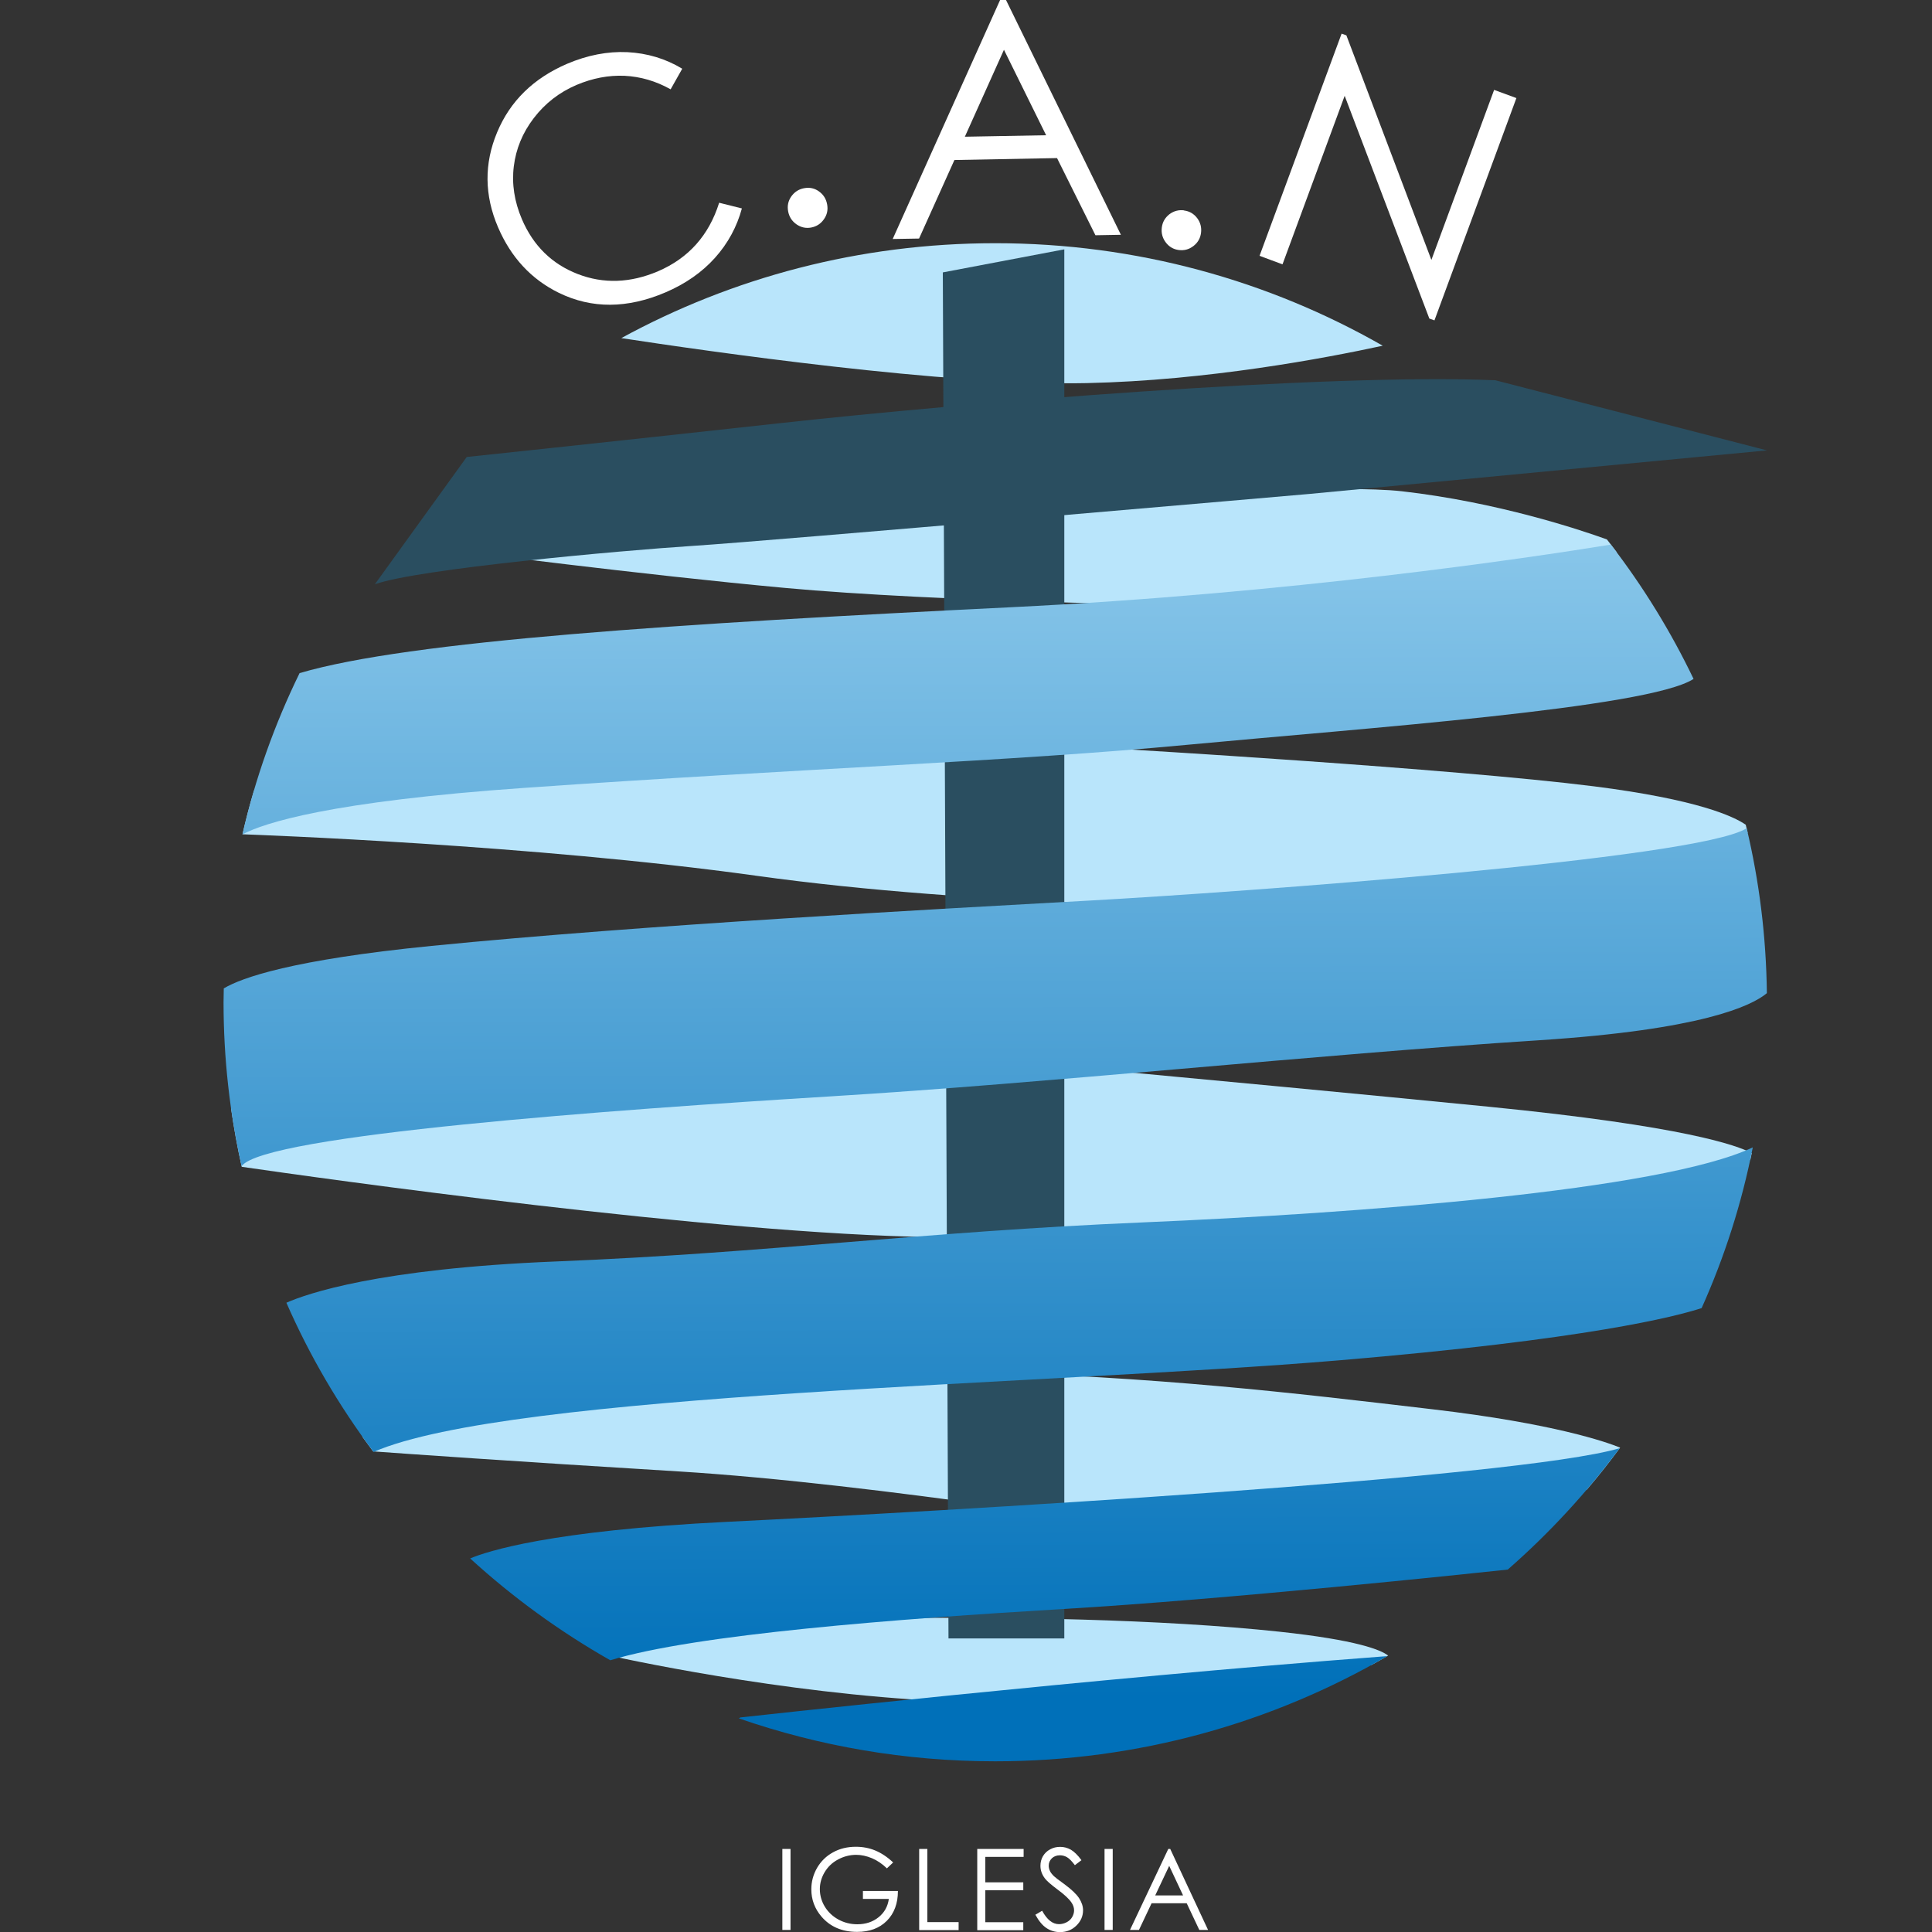
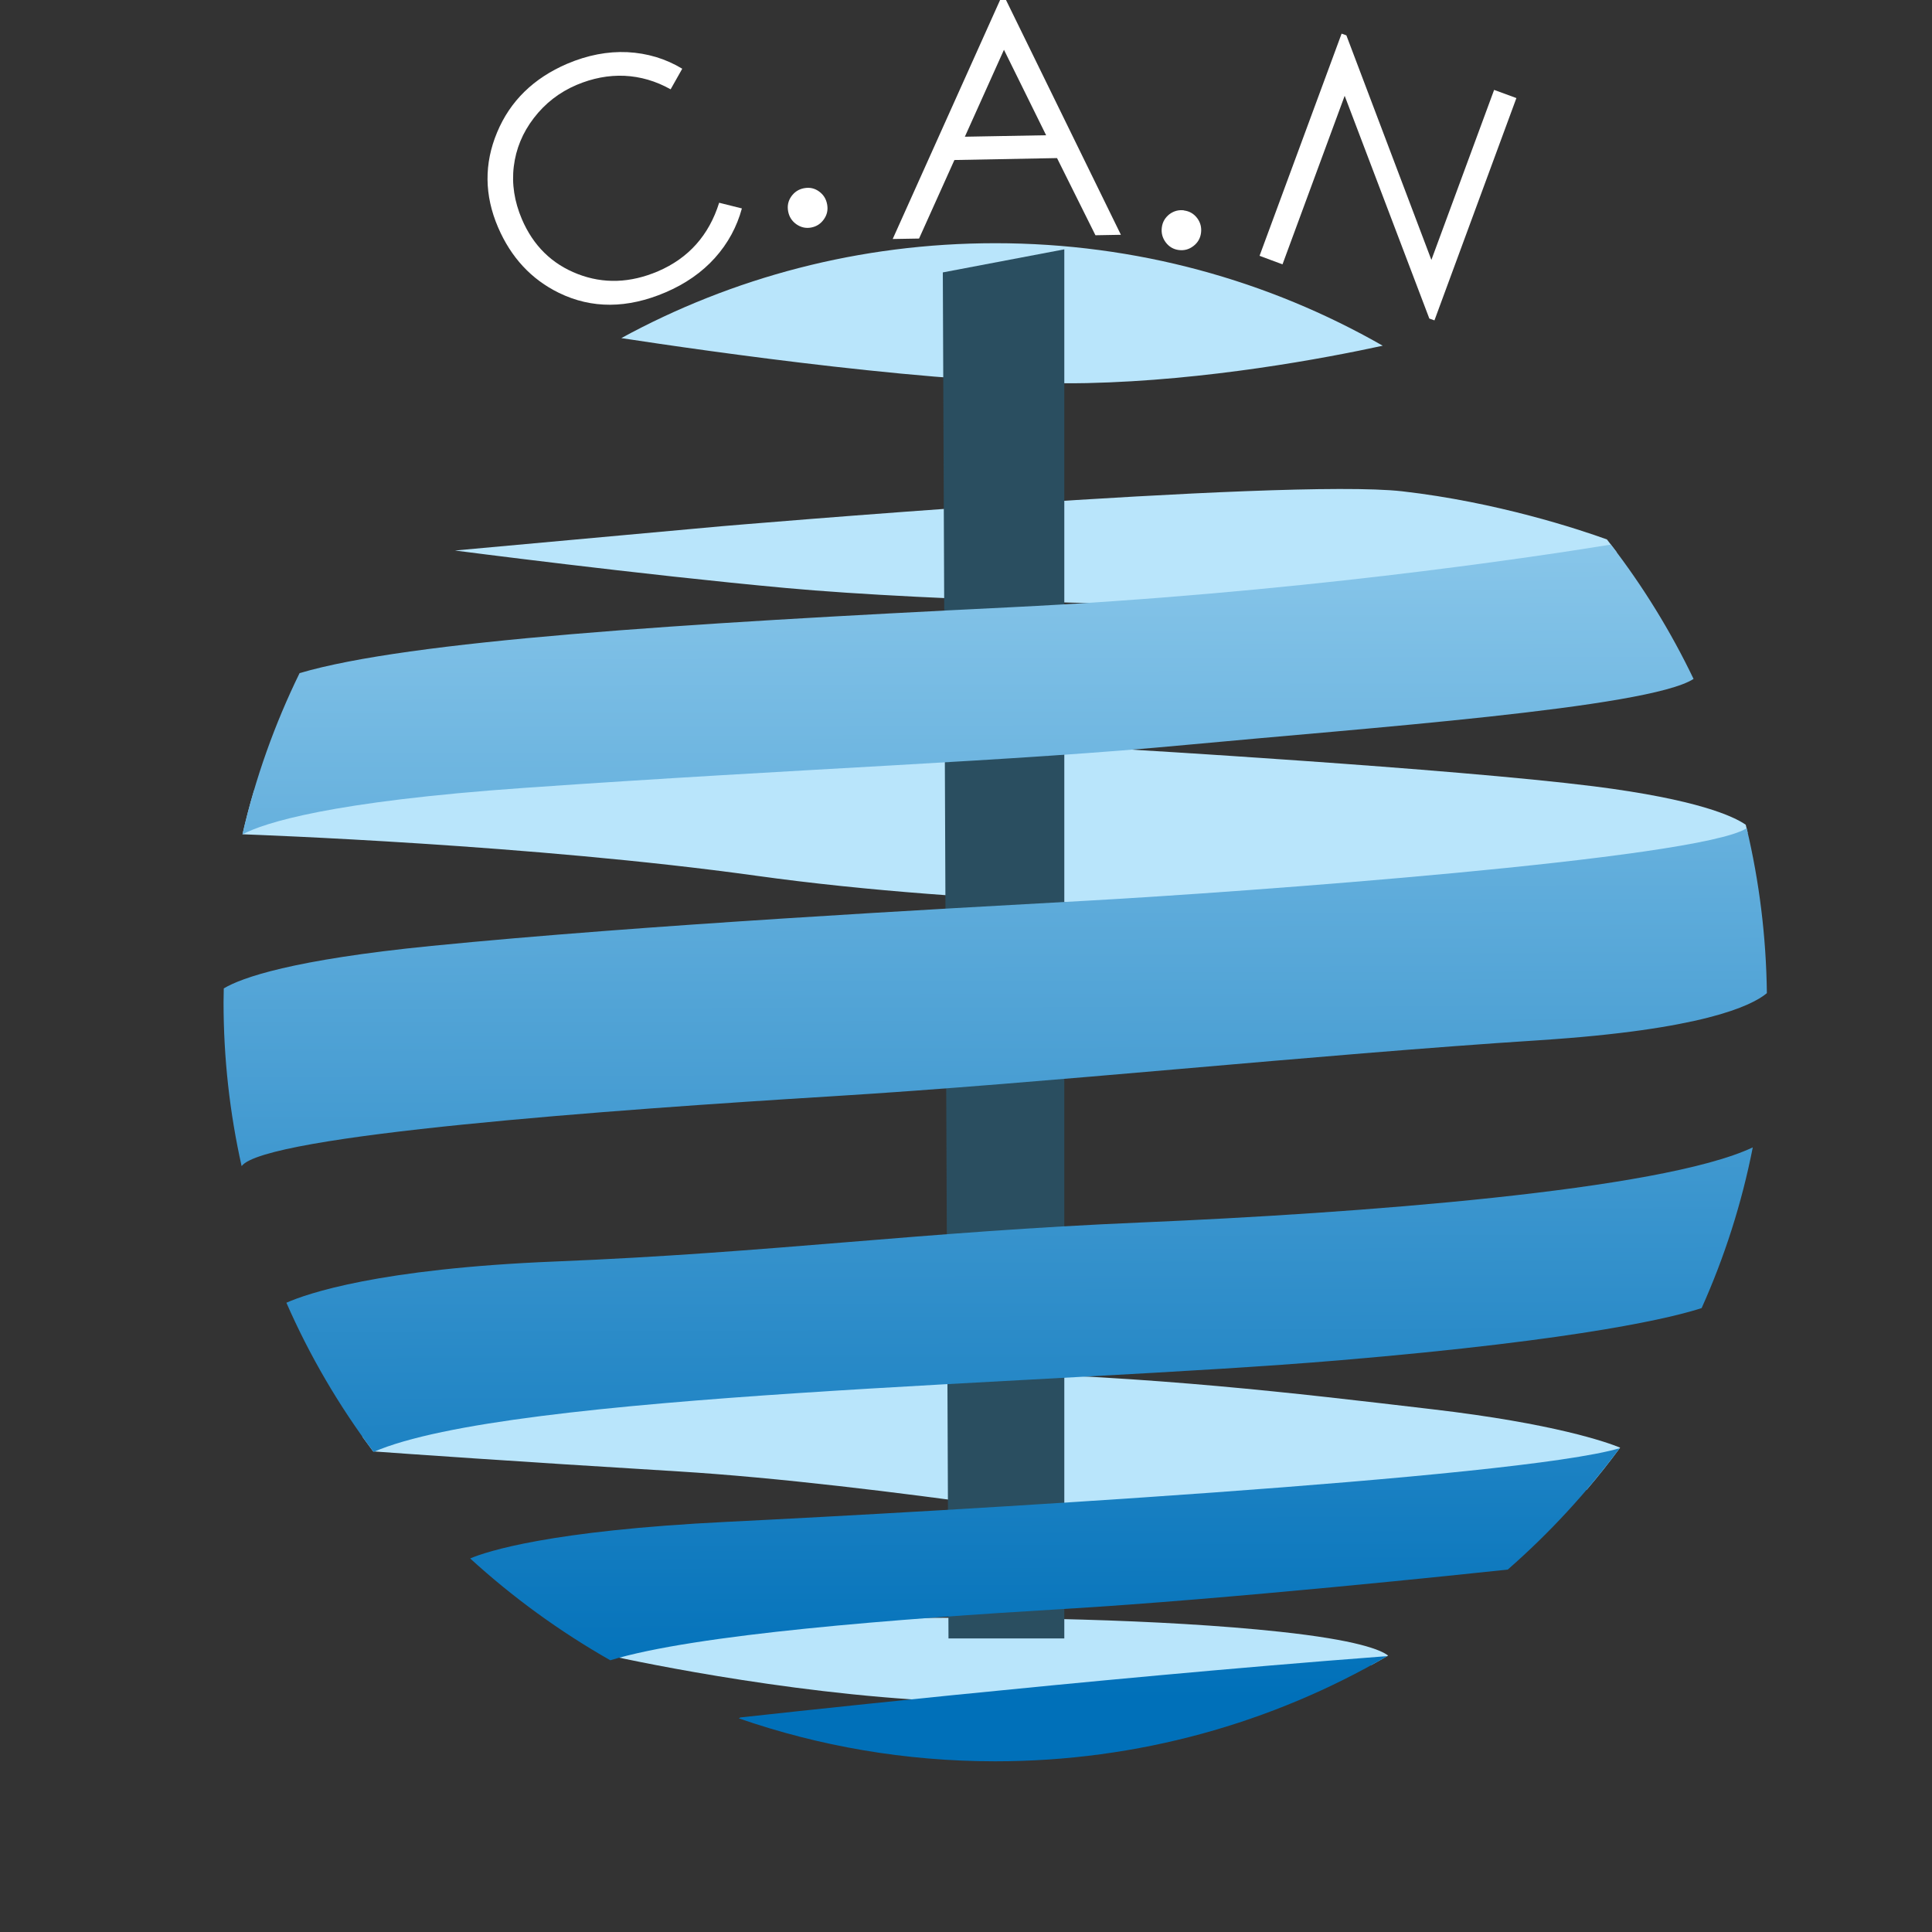
<svg xmlns="http://www.w3.org/2000/svg" id="Layer_2" data-name="Layer 2" viewBox="0 0 170 170">
  <rect x="0" y="0" width="170" height="170" fill="#333333" stroke="none" />
  <defs>
    <style>      .cls-1 {        fill: #2a4e60;      }      .cls-1, .cls-2, .cls-3, .cls-4 {        fill-rule: evenodd;      }      .cls-2 {        fill: #fff;      }      .cls-5 {        fill: none;      }      .cls-3 {        fill: url(#GradientFill_1);      }      .cls-4 {        fill: #b9e5fb;      }    </style>
    <linearGradient id="GradientFill_1" data-name="GradientFill 1" x1="87.71" y1="149.53" x2="87.39" y2="11.22" gradientUnits="userSpaceOnUse">
      <stop offset="0" stop-color="#0070b9" />
      <stop offset="1" stop-color="#b9e5fb" />
    </linearGradient>
  </defs>
  <g id="Layer_1-2" data-name="Layer 1">
    <g>
      <rect class="cls-5" width="170" height="170" />
      <g>
        <path class="cls-4" d="M87.57,21.4c12.43,0,24.08,3.29,34.1,9.02-5.07,1.1-15.44,3.06-26.05,3.29-12.19.27-33.61-2.84-40.95-3.96,9.75-5.32,20.96-8.35,32.9-8.35Z" />
        <path class="cls-4" d="M122.14,145.68c-.48.28-.96.55-1.45.82l-7.63,1.65s-18.71,2.34-32.85,1.38c-14.14-.96-27.43-4.04-27.43-4.04,5.49-6.29,15.57-2.96,25.5-3.1,9.93-.14,23.91.07,34.33,1.19,6.78.73,8.89,1.59,9.54,2.1Z" />
        <path class="cls-4" d="M142.56,127.38c-.93,1.26-1.9,2.49-2.92,3.68-9.56,4.8-36.79,3.76-36.79,3.76,0,0-25.66-4.28-43.2-5.35-14.78-.9-24.22-1.57-26.82-1.76-.31-.42-.62-.84-.93-1.27l-.29-1.84s37.08-4.36,53.72-3.9c16.64.46,28.11,1.82,40.76,3.31,10.65,1.25,15.27,2.88,16.47,3.37Z" />
-         <path class="cls-4" d="M154.14,101.46c-.04.19-.08.38-.12.57-2.65,1.24-14.06,6.57-15.36,6.57-1.48,0-35.66.49-56.56.25-18.91-.22-54.26-5.23-60.83-6.18-.38-1.69-.69-3.41-.94-5.15,2.44-1.19,6.12-2.96,6.84-3.2,1.1-.37,7.7-.24,9.41-.61,1.71-.37,38.64-1.59,38.64-1.59,0,0,33.5,3.06,55.75,5.26,17.24,1.71,21.93,3.41,23.17,4.09Z" />
        <path class="cls-4" d="M153.61,72.57c.06.23.12.47.17.7-1.78,1.48-11.16,8.5-27.8,7.5-18.59-1.12-39.42-.93-59.5-3.72-19.56-2.72-43.89-3.59-45.14-3.64.3-1.3.63-2.58,1.01-3.84l5.83-5.61,70.39,1.94s29.15,1.71,41.68,3.29c9.14,1.16,12.31,2.65,13.36,3.38Z" />
        <path class="cls-4" d="M141.4,47.47c.29.37.57.74.85,1.11-1.04,2.61-11.26,4.15-22.81,4.54-12.65.43-37.53-.21-50.28-1.38-12.76-1.17-29.13-3.3-29.13-3.3l23.39-2.13s49.64-4.25,59.96-3.08c8.34.95,15.57,3.35,18.03,4.24Z" />
        <polygon class="cls-1" points="82.96 23.97 93.65 21.94 93.65 144.17 83.46 144.17 82.96 23.97" />
        <path class="cls-3" d="M141.75,47.93c2.82,3.66,5.26,7.62,7.27,11.81-3.97,2.58-29.34,4.36-44.48,5.79-15.53,1.47-33.86,2.08-58.31,3.79-17.21,1.2-22.99,3.09-24.9,4.1,1.14-4.96,2.84-9.71,5.03-14.19,9.64-2.85,33.37-4.36,62.63-5.8,24.47-1.2,45.55-4.34,52.75-5.51h0ZM153.69,72.88c-4.27,2.72-44.8,5.64-57.79,6.36-13.31.74-39.24,2.14-57.91,3.99-12.3,1.22-16.72,2.8-18.3,3.74,0,.41-.02.82-.02,1.22,0,4.95.55,9.77,1.59,14.42,2-2.75,32.78-4.97,51.85-6.14,19.13-1.17,42.29-3.64,62.35-4.94,14.26-.92,18.66-3.01,20.01-4.14-.06-4.99-.67-9.85-1.78-14.52h0ZM154.23,100.96c-.97,4.93-2.49,9.66-4.5,14.14-2.26.74-10.04,2.76-31.93,4.6-25.54,2.15-72.95,2.84-84.93,8.06-3.04-4.05-5.62-8.45-7.67-13.13,1.78-.79,8.08-3,23.68-3.63,19.08-.77,32.01-2.61,51.69-3.44,18.63-.79,45.58-2.78,53.66-6.6h0ZM142.52,127.43c-9.02,2.66-59.9,5.56-78.56,6.48-15.62.77-21.15,2.61-22.59,3.22,3.74,3.42,7.88,6.43,12.33,8.96,7.51-2.29,25.21-3.64,39.83-4.51,14.41-.85,35.9-3.12,39.14-3.47,3.66-3.2,6.96-6.78,9.85-10.68h0ZM122.06,145.73c-10.11,5.87-21.9,9.25-34.49,9.25-7.91,0-15.5-1.33-22.56-3.78.05-.03.09-.05.14-.08,0,0,30.78-3.42,56.47-5.36.15-.01.29-.02.43-.03Z" />
-         <path class="cls-1" d="M33,51.39l8.07-11.18s11.71-1.23,27.7-2.99c15.99-1.76,47.88-4.39,62.81-3.76l23.9,6.17-40.24,3.83s-47.63,4.15-54.24,4.57c-6.6.43-24.13,2.02-27.99,3.37Z" />
        <path class="cls-2" d="M60.03,6.05l-1.02,1.81c-1.3-.73-2.65-1.12-4.06-1.19-1.41-.06-2.81.21-4.21.8-1.53.65-2.78,1.63-3.77,2.92-.99,1.29-1.57,2.71-1.76,4.25-.19,1.54.05,3.09.71,4.64,1,2.34,2.64,3.95,4.91,4.83,2.27.88,4.63.8,7.07-.24,2.68-1.15,4.48-3.16,5.38-6.03l2,.5c-.44,1.62-1.23,3.08-2.37,4.35-1.14,1.27-2.6,2.29-4.36,3.04-3.35,1.43-6.48,1.45-9.37.04-2.43-1.19-4.22-3.12-5.36-5.78-1.2-2.8-1.23-5.59-.08-8.34,1.15-2.76,3.21-4.77,6.17-6.04,1.79-.76,3.55-1.1,5.3-1.02,1.74.09,3.35.57,4.81,1.45Z" />
        <path class="cls-2" d="M70.76,16.56c.48-.09.91,0,1.3.28.39.28.63.65.72,1.14.09.48,0,.91-.28,1.31-.28.4-.65.64-1.12.73-.47.09-.91-.01-1.31-.29-.39-.28-.63-.65-.72-1.13-.09-.49,0-.92.28-1.32.28-.39.65-.63,1.12-.72Z" />
        <path class="cls-2" d="M88.52,0l10.11,20.66-2.24.04-3.38-6.79-9.03.17-3.11,6.91-2.32.04L88,0h.52ZM88.34,4.38l-3.44,7.65,7.15-.13-3.71-7.52Z" />
        <path class="cls-2" d="M104.18,18.52c.48.06.86.28,1.16.67.29.39.4.82.34,1.3-.06.48-.29.87-.67,1.16-.39.3-.81.41-1.29.35-.47-.06-.86-.29-1.15-.68-.29-.39-.4-.82-.34-1.3.06-.49.29-.87.67-1.17.39-.29.82-.4,1.29-.34Z" />
        <polygon class="cls-2" points="110.83 22.51 118.05 2.96 118.47 3.11 125.95 22.87 131.47 7.91 133.43 8.63 126.22 28.19 125.77 28.03 118.32 8.43 112.85 23.26 110.83 22.51" />
-         <path class="cls-2" d="M68.84,162.69h.72v7.13h-.72v-7.13h0ZM78.59,163.88l-.55.52c-.4-.39-.84-.69-1.31-.89-.48-.2-.94-.3-1.39-.3-.56,0-1.1.14-1.6.41-.51.27-.9.65-1.18,1.12-.28.47-.42.97-.42,1.49s.14,1.05.43,1.53c.29.48.69.86,1.2,1.14.51.28,1.07.42,1.67.42.74,0,1.36-.21,1.87-.62.51-.41.81-.95.9-1.61h-2.28v-.7h3.08c0,1.1-.33,1.98-.98,2.63-.65.65-1.52.97-2.61.97-1.32,0-2.37-.45-3.14-1.35-.59-.69-.89-1.49-.89-2.4,0-.67.17-1.3.51-1.89.34-.58.81-1.04,1.4-1.36.59-.33,1.27-.49,2.01-.49.61,0,1.18.11,1.71.33.53.22,1.06.57,1.57,1.05h0ZM80.88,162.69h.72v6.44h2.75v.7h-3.47v-7.13h0ZM85.99,162.69h4.08v.7h-3.37v2.24h3.34v.7h-3.34v2.81h3.34v.7h-4.05v-7.13h0ZM91.09,168.49l.61-.36c.43.79.92,1.18,1.48,1.18.24,0,.47-.06.68-.17.21-.11.37-.26.48-.45.11-.19.17-.39.17-.6,0-.24-.08-.47-.24-.7-.22-.32-.63-.7-1.23-1.14-.6-.45-.97-.78-1.11-.98-.25-.34-.38-.7-.38-1.09,0-.31.07-.59.22-.85.15-.25.36-.46.63-.6.27-.15.56-.22.88-.22.34,0,.65.08.95.25.29.17.6.47.93.92l-.58.44c-.27-.36-.5-.59-.69-.7-.19-.11-.4-.17-.62-.17-.29,0-.53.09-.71.26-.18.18-.28.39-.28.65,0,.15.03.3.1.45.06.15.18.3.36.48.09.09.4.33.93.71.62.46,1.04.86,1.28,1.22.23.36.35.71.35,1.07,0,.52-.2.97-.59,1.35-.39.38-.87.57-1.44.57-.43,0-.83-.12-1.18-.35-.35-.23-.68-.62-.98-1.17h0ZM97.19,162.69h.72v7.13h-.72v-7.13h0ZM102.97,162.69l3.33,7.13h-.77l-1.11-2.35h-3.09l-1.11,2.35h-.79l3.37-7.13h.18ZM102.88,164.18l-1.23,2.6h2.45l-1.22-2.6Z" />
      </g>
    </g>
  </g>
</svg>